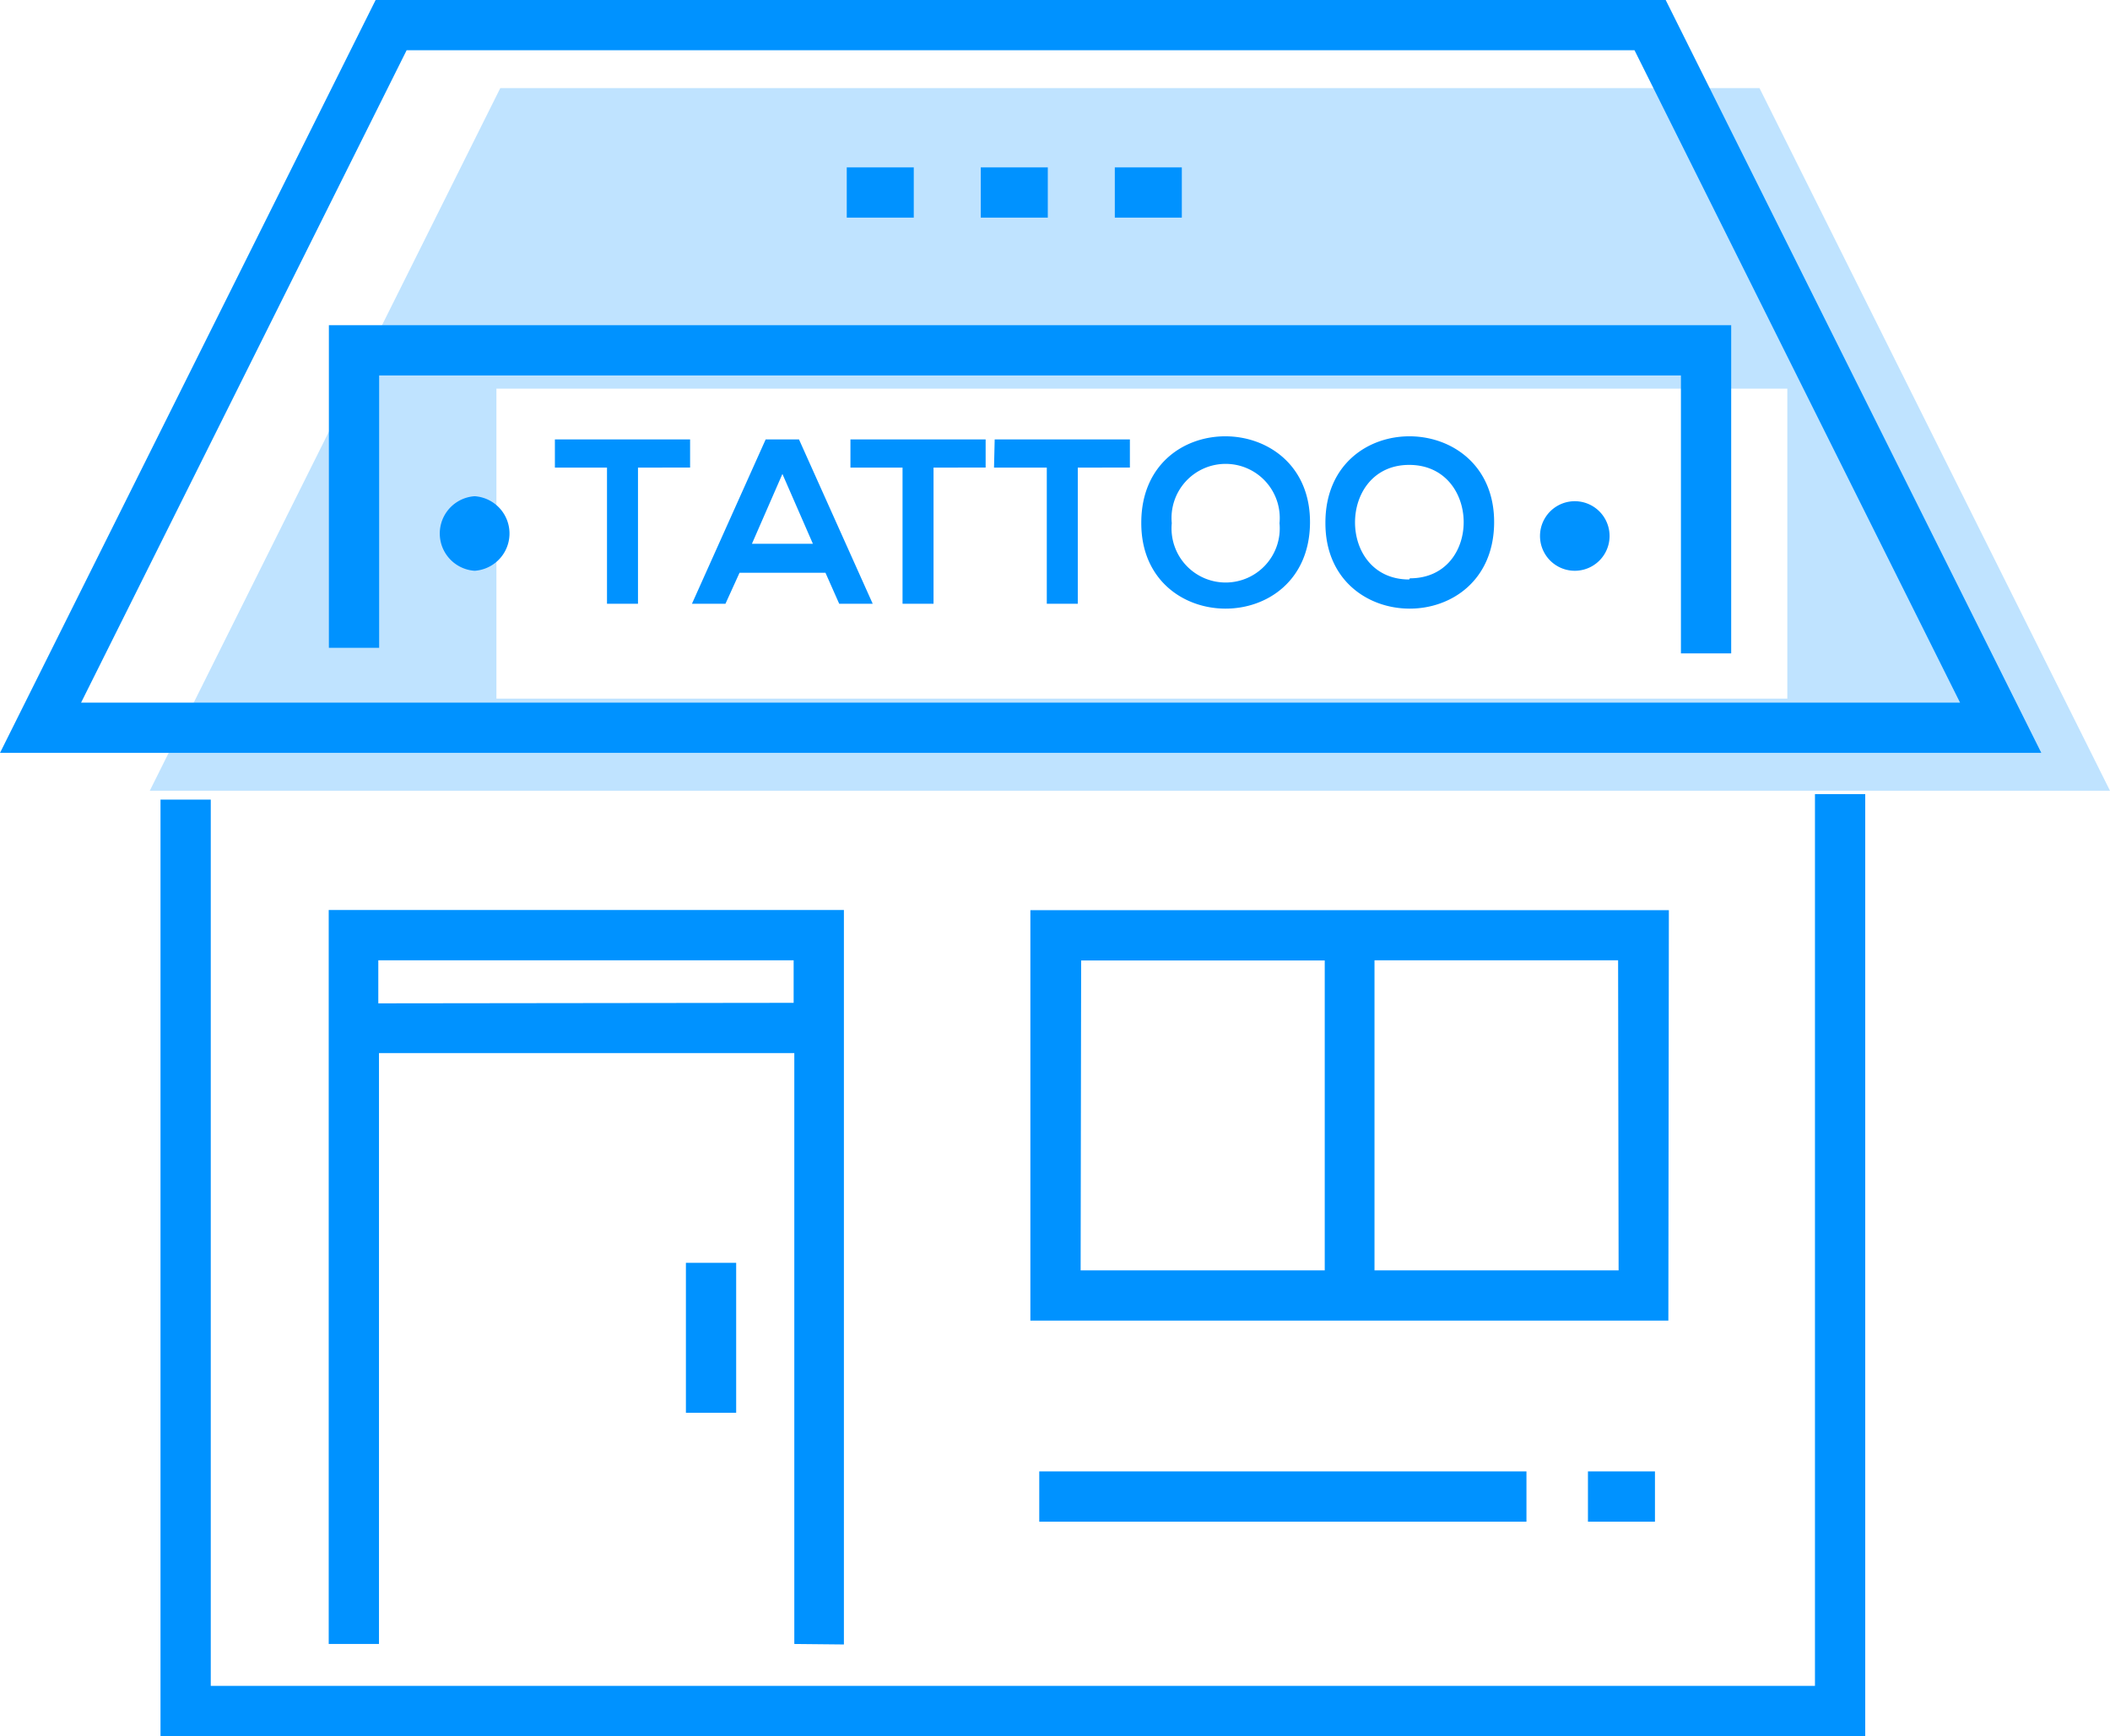
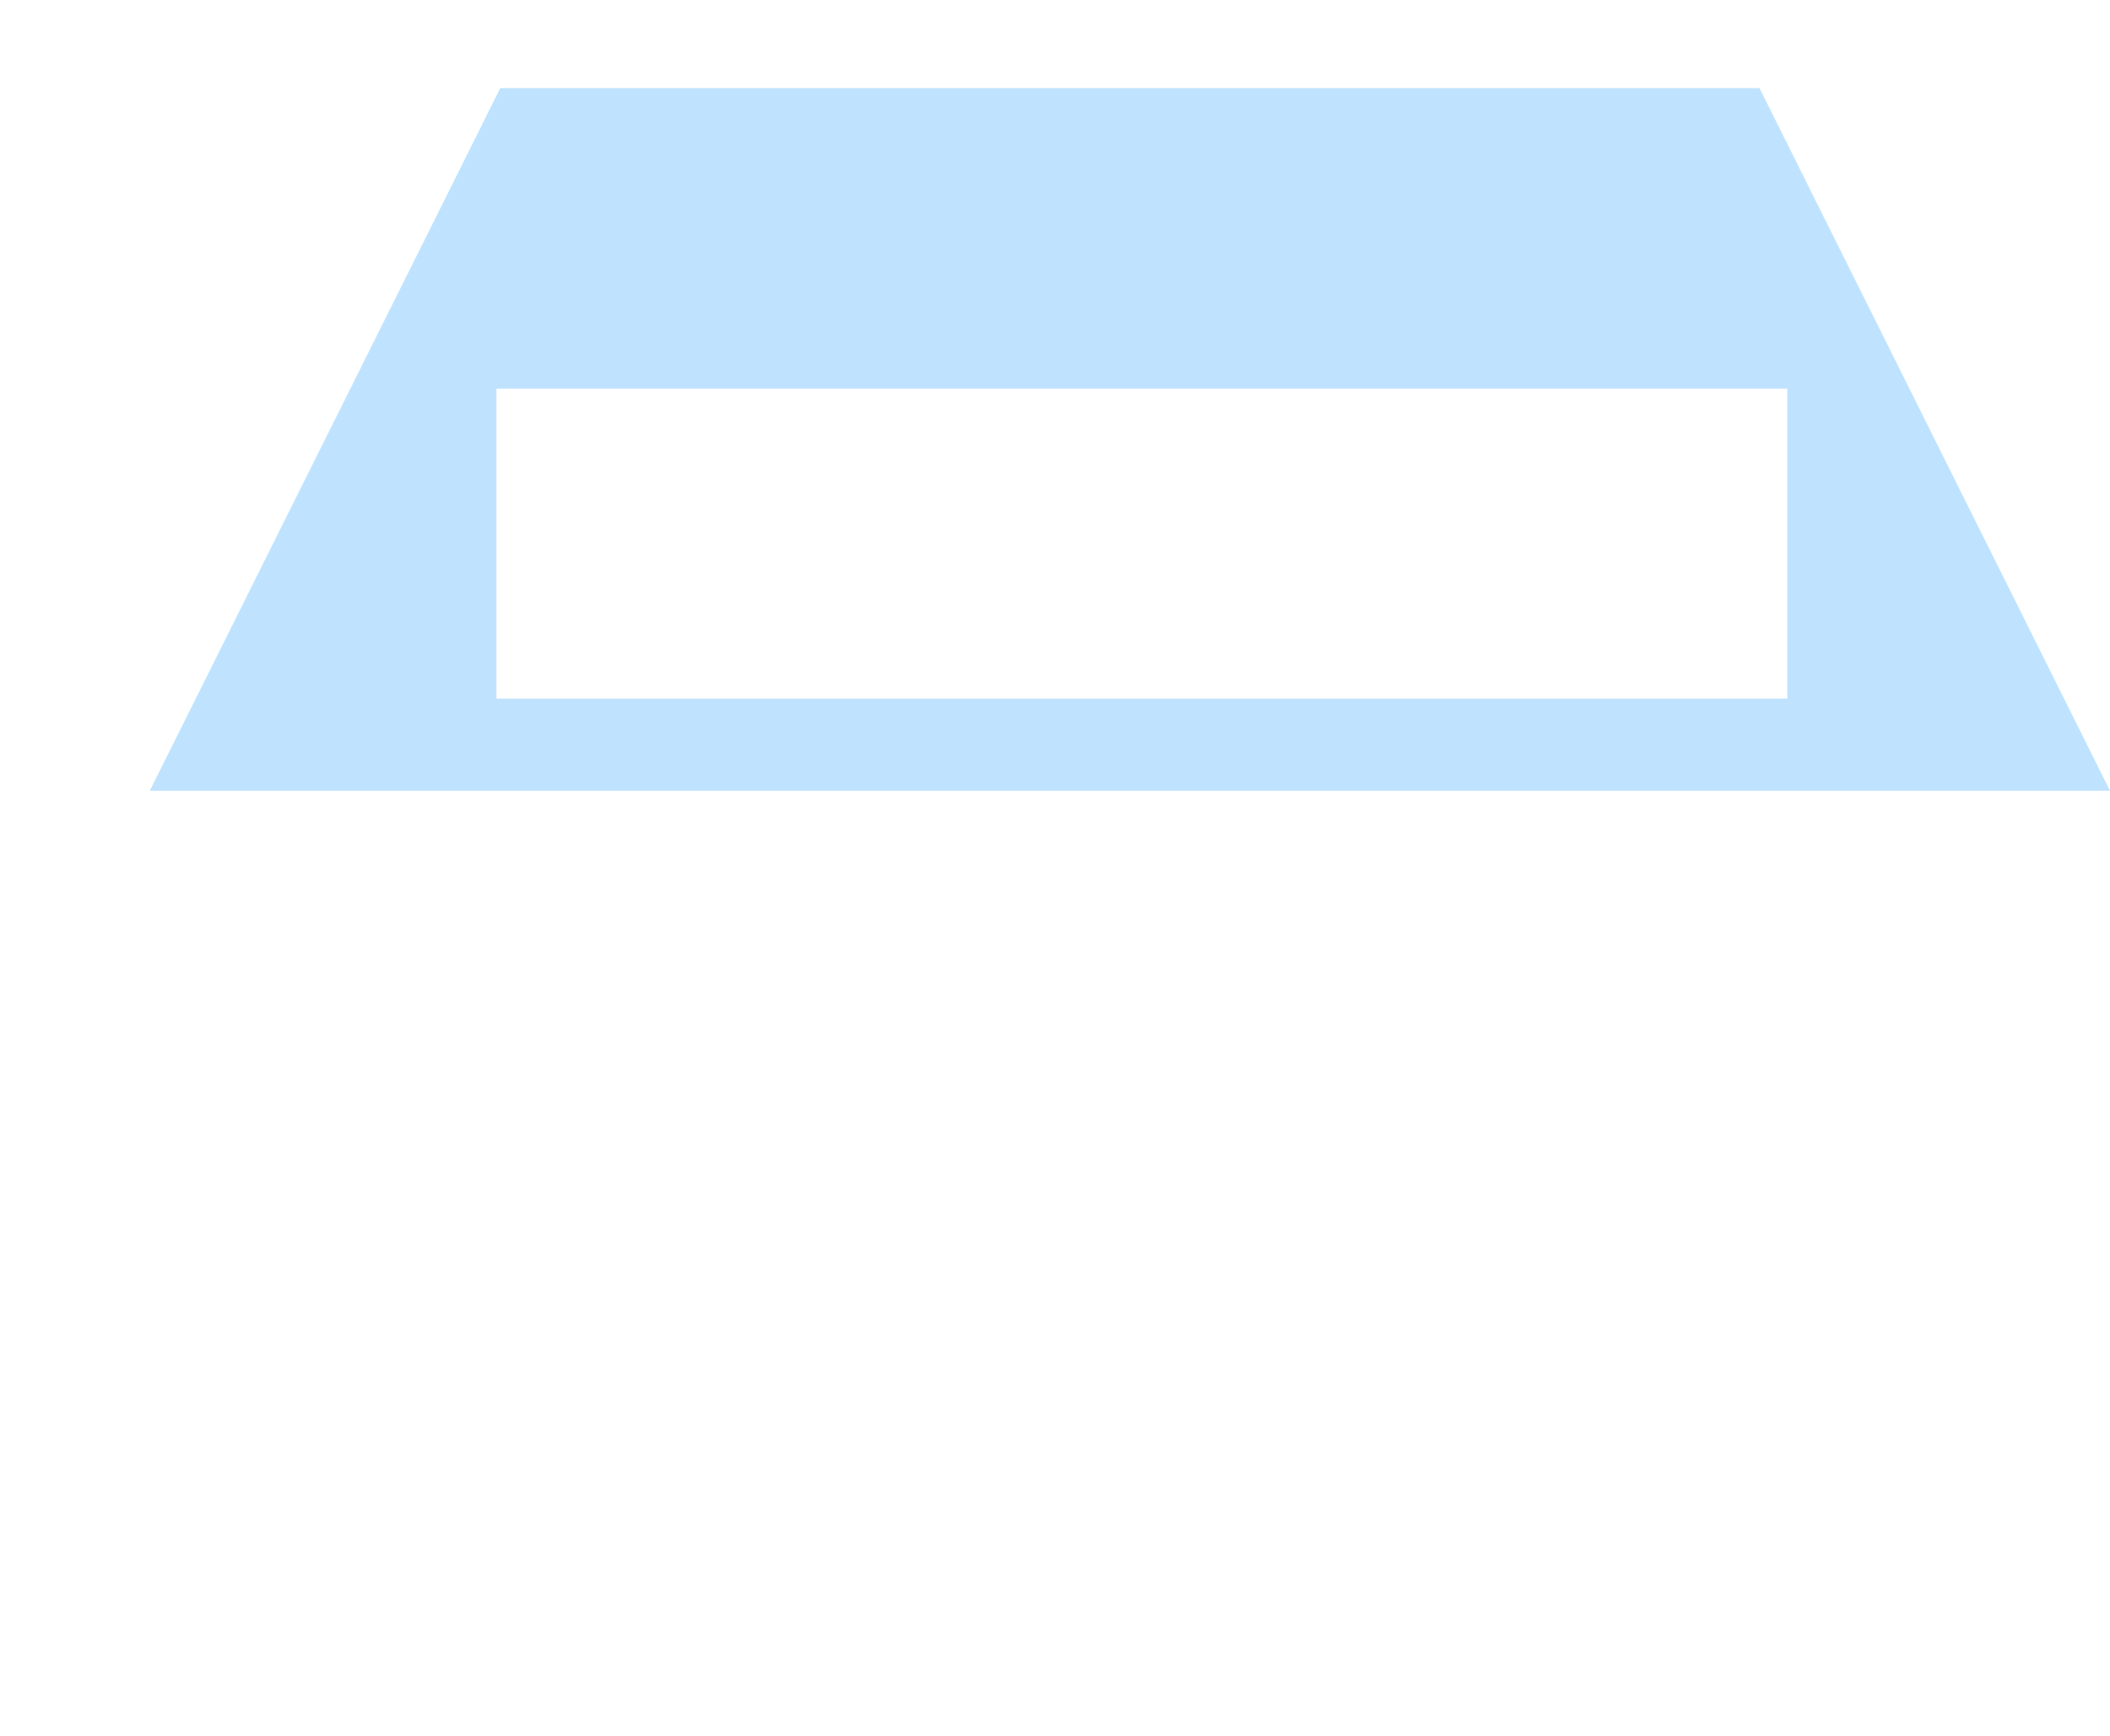
<svg xmlns="http://www.w3.org/2000/svg" width="125.94" height="103.63" viewBox="0 0 125.94 103.63">
  <defs>
    <style>
      .a, .b {
        fill: #0092ff;
      }

      .a {
        opacity: 0.25;
      }
    </style>
  </defs>
  <title>tattoo-shop</title>
  <g>
    <path class="a" d="M105.02,5.26H29.86L8.94,47.2h117Zm1.66,36.44h-77.05V23.2h77.05Z" />
-     <path class="b" d="M99.42,0h-77L0,44.94H121.84ZM24.27,3h73.29l19.43,38.94H4.84Zm8.85,23.23h8.07v1.68H38.08v8.13H36.23V27.91H33.12Zm12.58,0-4.4,9.81h2l.84-1.85h5.13l.82,1.85h2l-4.4-9.81Zm-.82,6.23,1.82-4.17,1.82,4.17Zm5.88-6.23h8.07v1.68H55.72v8.13H53.87V27.91H50.76Zm8.61,0h8.07v1.68H64.33v8.13H62.48V27.91H59.33Zm8.75,5c0,6.76,10,6.84,10.07,0s-10.07-6.98-10.07-.03Zm1.82,0a3.23,3.23,0,1,1,6.43,0,3.23,3.23,0,1,1-6.43,0Zm9.17,0c0,6.76,10,6.84,10.07,0S79.11,24.25,79.11,31.2Zm5,3.36c-4.33,0-4.29-6.84,0-6.84s4.37,6.77.04,6.77Zm-33.74,63.57V54.32h-30.75V98.13h3V62.86h24.79V98.13ZM22.58,59.89V57.32h24.79v2.54Zm80.75-40.48V39h-3V22.41h-77.7V38.67h-3V19.41Zm-75,14.66a2.23,2.23,0,0,1,0-4.45,2.23,2.23,0,0,1,0,4.45Zm65.66,0a2.076,2.076,0,1,1,.01,0ZM108.33,47.4h3v56.23H9.58V47.73h3v52.9h95.75Zm-67.39,36.93V75.38h3v8.95Zm58.67-30h-38.11v24.5H99.58Zm-35.08,3h14.54v18.5h-14.57Zm32.08,18.5H82.04V57.32H96.58Zm-34.58,15v-3h29.08v3Zm32.75,0v-3h4v3Zm-24.24-77.84h-4v-3h4Zm-8,0h-4v-3h4Zm-8,0h-4v-3h4Z" />
  </g>
</svg>